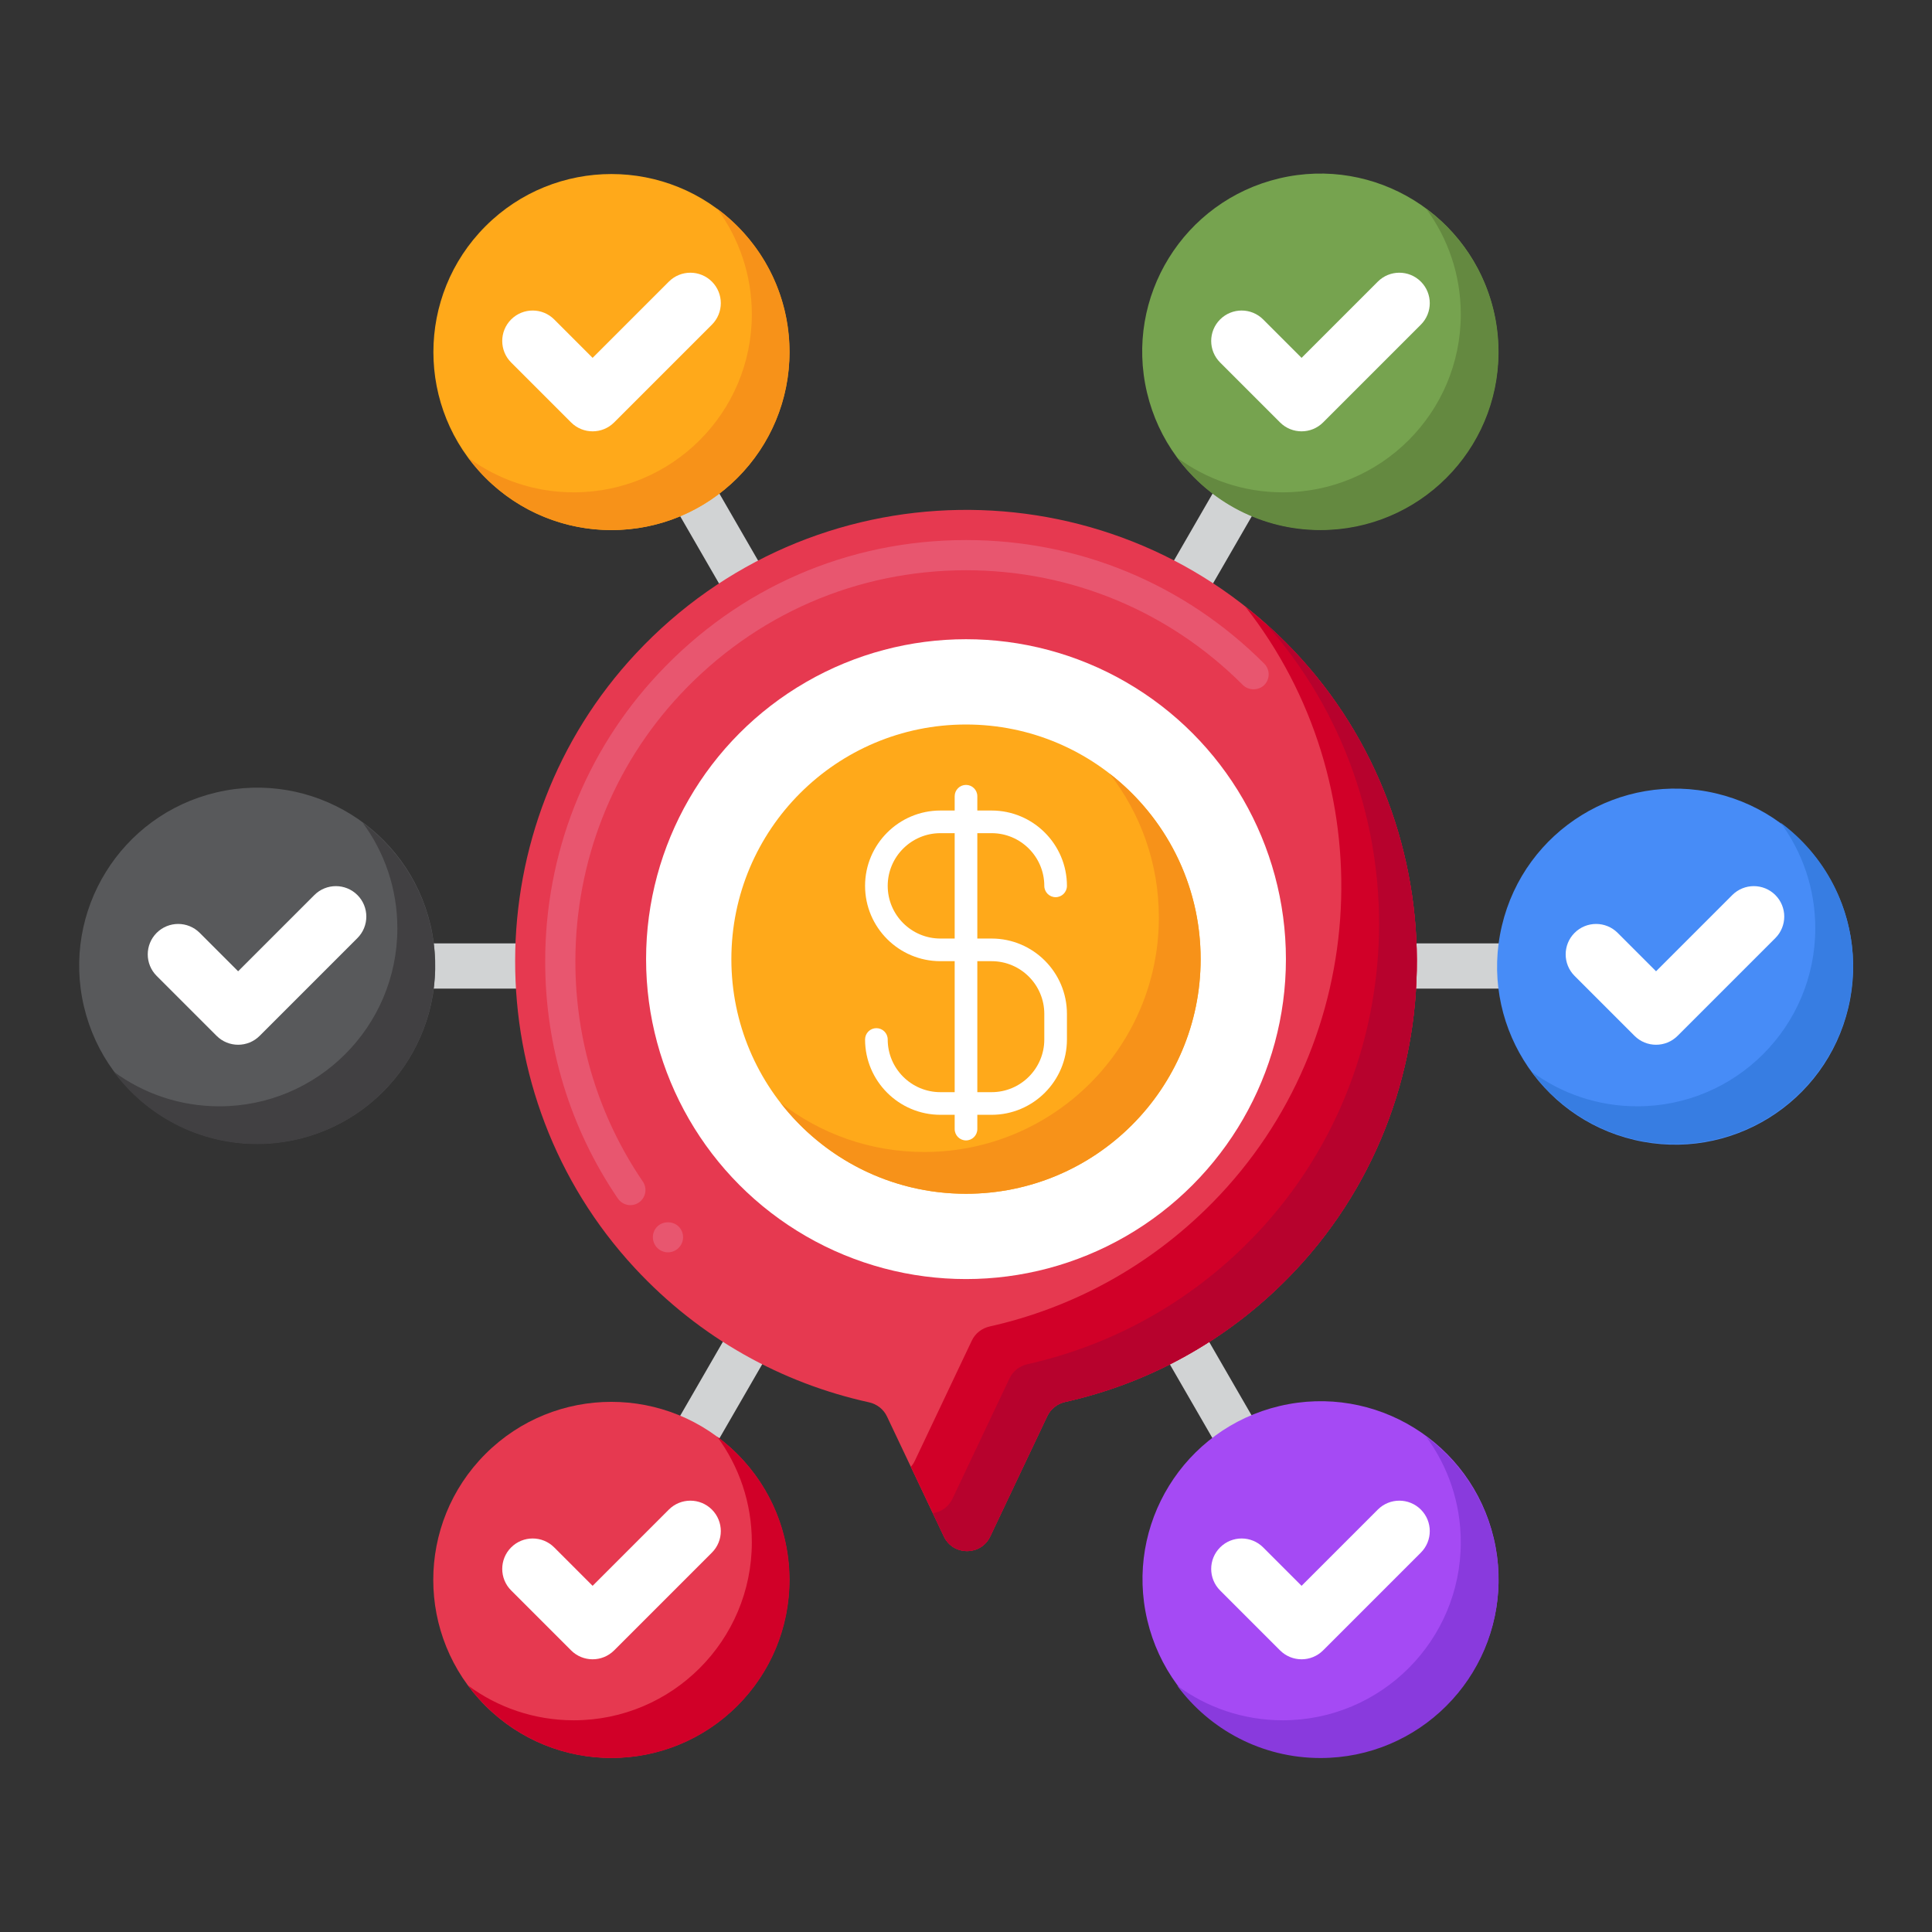
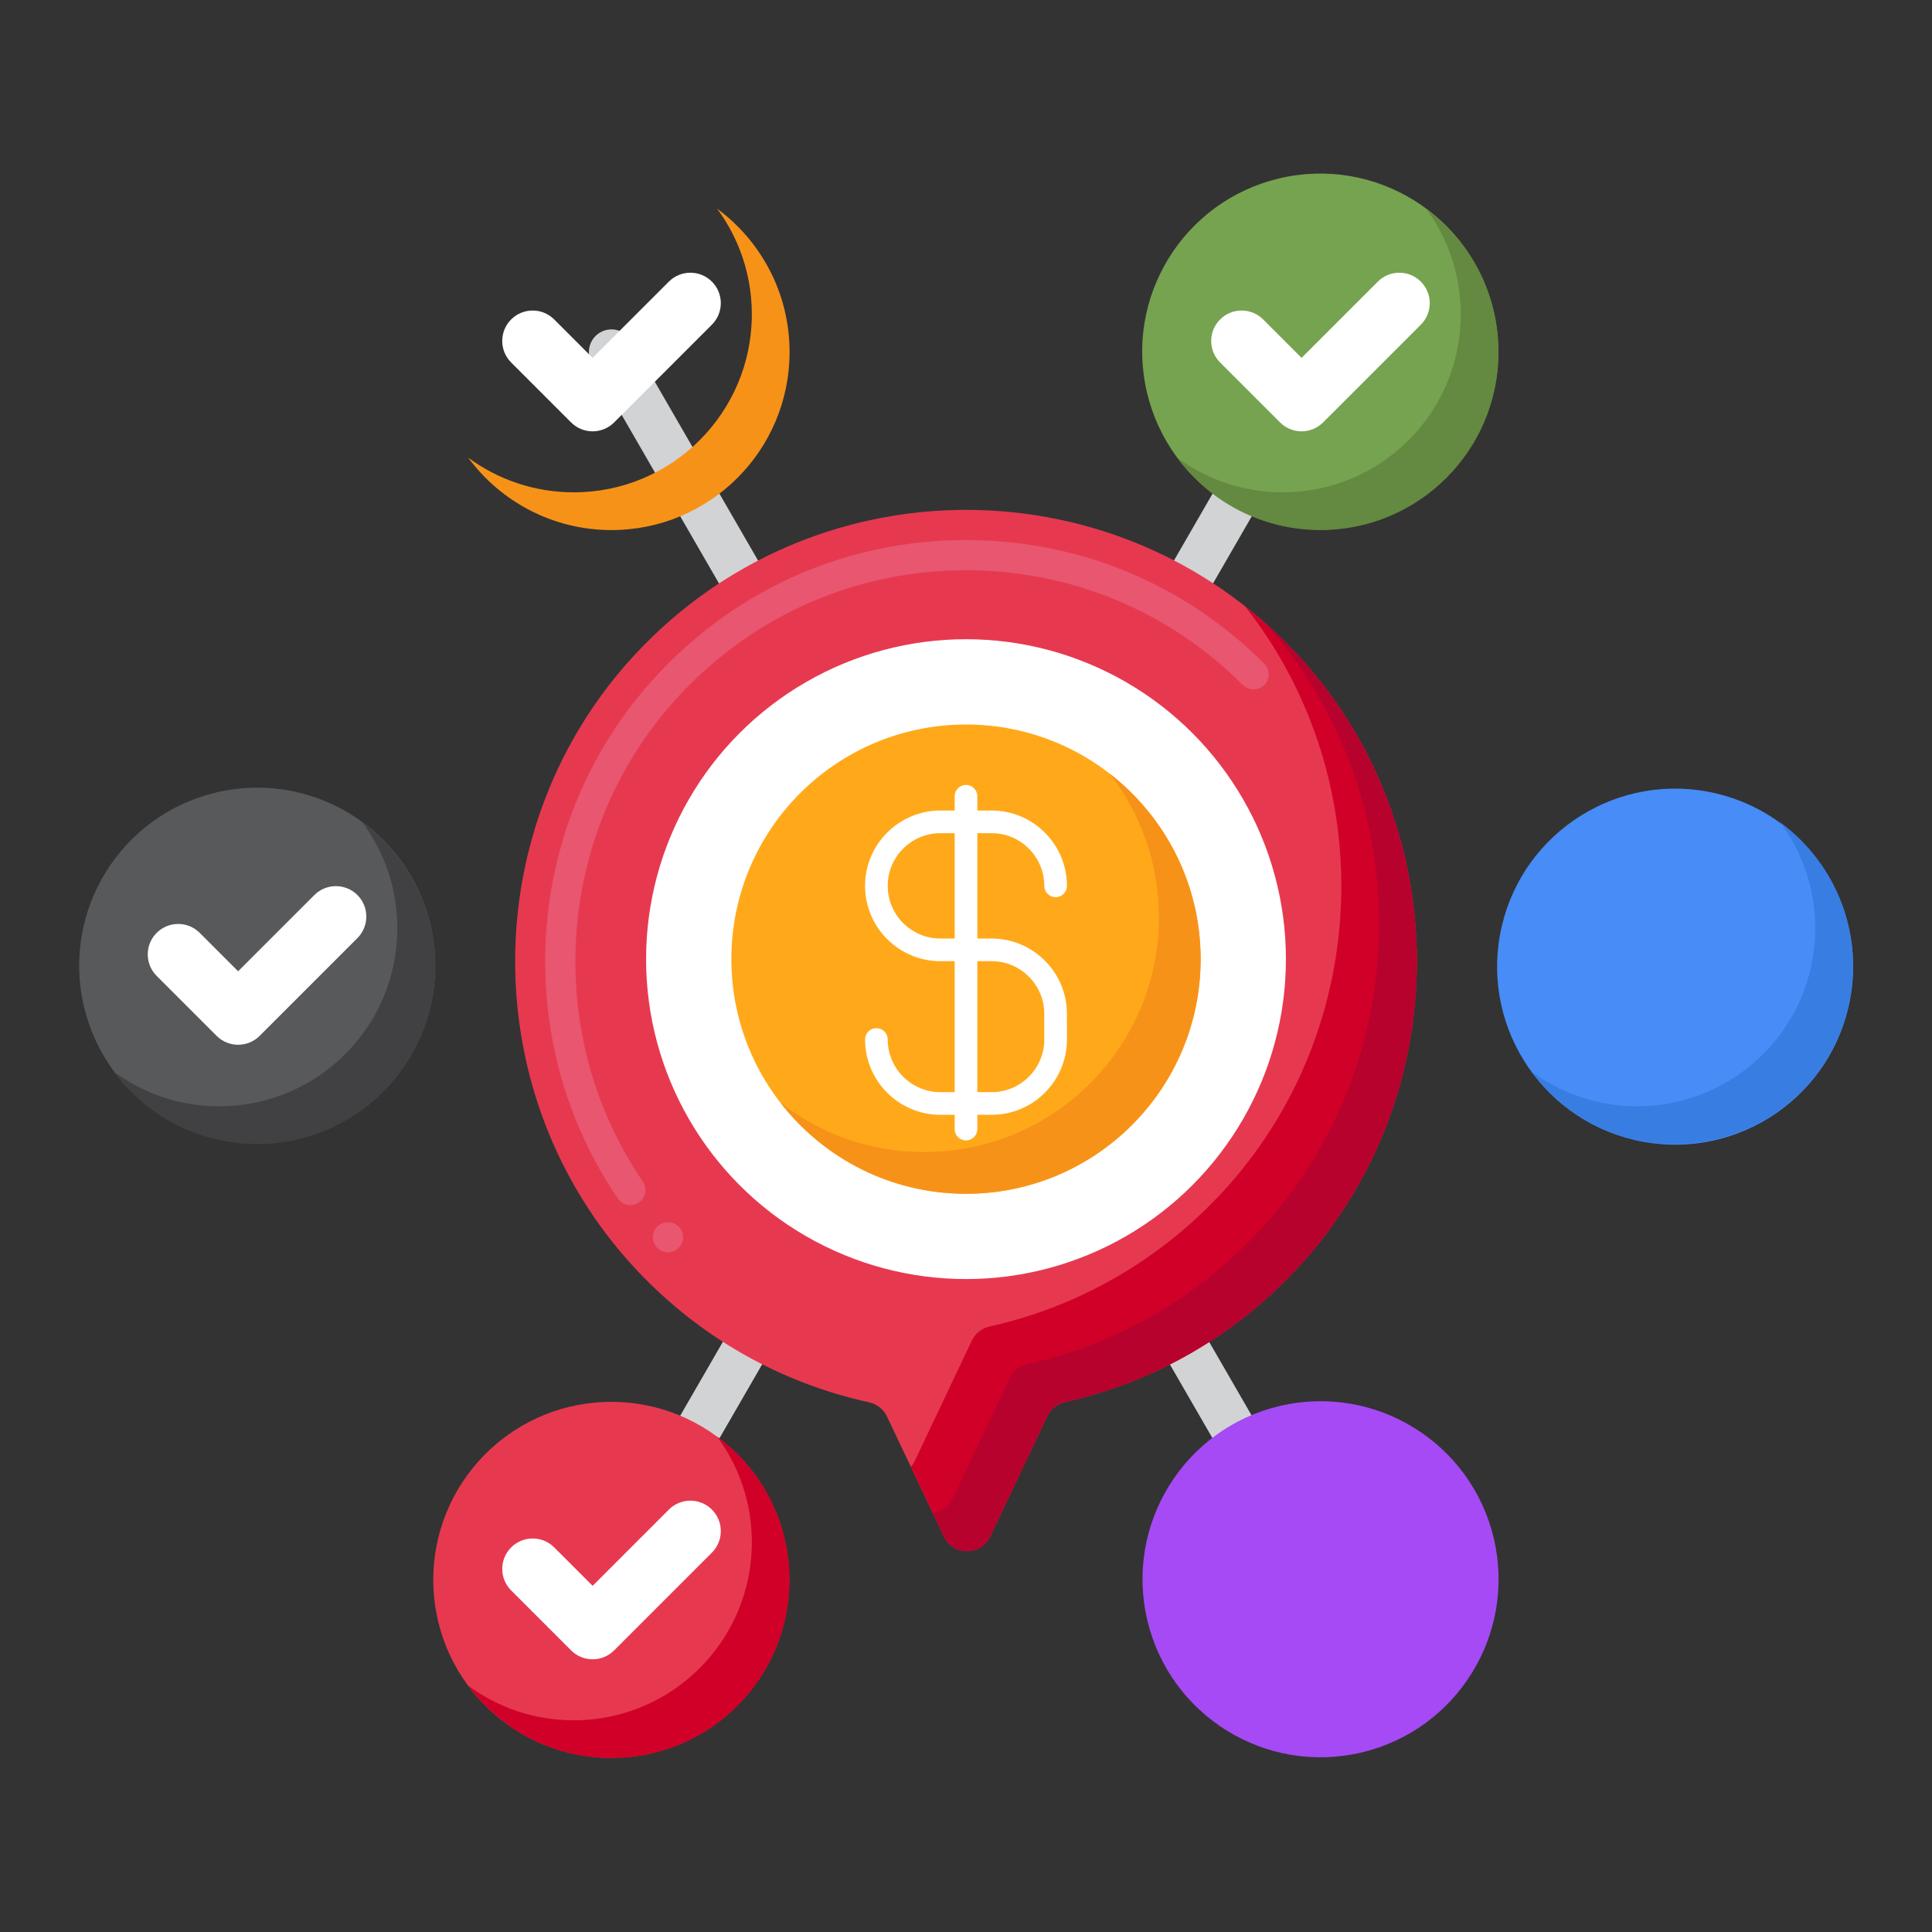
<svg xmlns="http://www.w3.org/2000/svg" id="Layer_1" enable-background="new 0 0 256 256" viewBox="0 0 256 256">
  <rect x="0" y="0" width="256" height="256" fill="#333333" stroke="none" />
  <g>
    <g>
      <g>
        <g>
          <g>
            <g>
              <g>
-                 <path d="m221.94 131h-187.88c-1.657 0-3-1.343-3-3s1.343-3 3-3h187.88c1.657 0 3 1.343 3 3s-1.342 3-3 3z" fill="#d1d3d4" />
-               </g>
+                 </g>
            </g>
            <g>
              <g>
                <path d="m174.974 212.355c-1.037 0-2.045-.538-2.601-1.5l-93.941-162.71c-.829-1.435-.337-3.27 1.098-4.098 1.438-.827 3.27-.335 4.098 1.098l93.941 162.71c.829 1.435.337 3.27-1.098 4.098-.473.273-.989.402-1.497.402z" fill="#d1d3d4" />
              </g>
            </g>
            <g>
              <g>
                <path d="m81.026 212.355c-.509 0-1.024-.129-1.497-.402-1.435-.829-1.927-2.663-1.098-4.098l93.941-162.71c.828-1.434 2.662-1.927 4.098-1.098 1.435.829 1.927 2.663 1.098 4.098l-93.941 162.71c-.556.962-1.564 1.5-2.601 1.5z" fill="#d1d3d4" />
              </g>
            </g>
            <g>
              <g>
                <ellipse cx="221.941" cy="128" fill="#478cf7" rx="23.592" ry="23.592" transform="matrix(.23 -.973 .973 .23 46.373 314.595)" />
              </g>
            </g>
            <g>
              <g>
                <ellipse cx="34.059" cy="128" fill="#58595b" rx="23.592" ry="23.592" transform="matrix(.973 -.23 .23 .973 -28.497 11.249)" />
              </g>
            </g>
            <g>
              <g>
                <ellipse cx="174.97" cy="46.645" fill="#76a34f" rx="23.592" ry="23.592" transform="matrix(.973 -.23 .23 .973 -6.036 41.448)" />
              </g>
            </g>
            <g>
              <g>
-                 <ellipse cx="81.03" cy="46.645" fill="#ffa91a" rx="23.592" ry="23.592" transform="matrix(.707 -.707 .707 .707 -9.25 70.959)" />
-               </g>
+                 </g>
            </g>
            <g>
              <g>
                <ellipse cx="174.97" cy="209.355" fill="#a54af4" rx="23.592" ry="23.592" transform="matrix(.973 -.23 .23 .973 -43.419 45.8)" />
              </g>
            </g>
            <g>
              <g>
                <ellipse cx="81.03" cy="209.355" fill="#e63950" rx="23.592" ry="23.592" transform="matrix(.707 -.707 .707 .707 -124.303 118.615)" />
              </g>
            </g>
            <g>
              <g>
                <g>
                  <path d="m48.054 109.005c2.889 3.915 4.598 8.755 4.598 13.995 0 13.03-10.563 23.592-23.592 23.592-5.239 0-10.08-1.708-13.995-4.598 4.296 5.821 11.204 9.598 18.995 9.598 13.03 0 23.592-10.563 23.592-23.592 0-7.79-3.777-14.699-9.598-18.995z" fill="#414042" />
                </g>
              </g>
              <g>
                <g>
                  <path d="m95.024 190.36c2.889 3.915 4.598 8.755 4.598 13.995 0 13.03-10.563 23.592-23.592 23.592-5.239 0-10.08-1.708-13.995-4.598 4.296 5.821 11.204 9.598 18.995 9.598 13.03 0 23.592-10.563 23.592-23.592 0-7.79-3.776-14.698-9.598-18.995z" fill="#d10028" />
                </g>
              </g>
              <g>
                <g>
                  <path d="m193.563 41.645c0 13.03-10.563 23.592-23.592 23.592-5.239 0-10.08-1.708-13.995-4.598 4.296 5.822 11.204 9.598 18.995 9.598 13.03 0 23.592-10.563 23.592-23.592 0-7.79-3.776-14.698-9.598-18.995 2.89 3.915 4.598 8.756 4.598 13.995z" fill="#648940" />
                </g>
              </g>
              <g>
                <g>
                  <path d="m235.936 109.005c2.889 3.915 4.598 8.755 4.598 13.995 0 13.03-10.563 23.592-23.592 23.592-5.239 0-10.08-1.708-13.995-4.598 4.296 5.821 11.204 9.598 18.995 9.598 13.03 0 23.592-10.563 23.592-23.592-.001-7.79-3.777-14.699-9.598-18.995z" fill="#377de2" />
                </g>
              </g>
              <g>
                <g>
-                   <path d="m188.965 190.36c2.889 3.915 4.598 8.755 4.598 13.995 0 13.03-10.563 23.592-23.592 23.592-5.239 0-10.08-1.708-13.995-4.598 4.296 5.822 11.204 9.598 18.995 9.598 13.03 0 23.592-10.563 23.592-23.592 0-7.79-3.776-14.698-9.598-18.995z" fill="#893add" />
-                 </g>
+                   </g>
              </g>
              <g>
                <g>
                  <path d="m95.024 27.65c2.889 3.915 4.598 8.755 4.598 13.995 0 13.03-10.563 23.592-23.592 23.592-5.239 0-10.08-1.708-13.995-4.598 4.296 5.821 11.204 9.598 18.995 9.598 13.03 0 23.592-10.563 23.592-23.592 0-7.791-3.776-14.699-9.598-18.995z" fill="#f79219" />
                </g>
              </g>
            </g>
            <g>
              <g>
                <g>
                  <path d="m78.524 57.154c-1.032 0-2.064-.394-2.852-1.181l-7.942-7.942c-1.575-1.575-1.575-4.128 0-5.704 1.575-1.574 4.128-1.574 5.704 0l5.09 5.091 10.102-10.102c1.575-1.574 4.128-1.574 5.704 0 1.575 1.575 1.575 4.128 0 5.704l-12.954 12.953c-.788.787-1.82 1.181-2.852 1.181z" fill="#fff" />
                </g>
              </g>
            </g>
            <g>
              <g>
                <g>
                  <path d="m31.553 138.435c-1.032 0-2.064-.394-2.852-1.181l-7.942-7.942c-1.575-1.575-1.575-4.128 0-5.704 1.575-1.574 4.128-1.574 5.704 0l5.09 5.091 10.102-10.102c1.575-1.574 4.128-1.574 5.704 0 1.575 1.575 1.575 4.128 0 5.704l-12.953 12.953c-.788.787-1.82 1.181-2.853 1.181z" fill="#fff" />
                </g>
              </g>
            </g>
            <g>
              <g>
                <g>
-                   <path d="m219.435 138.435c-1.032 0-2.064-.394-2.852-1.181l-7.942-7.942c-1.575-1.575-1.575-4.128 0-5.704 1.575-1.574 4.128-1.574 5.704 0l5.09 5.091 10.102-10.102c1.575-1.574 4.128-1.574 5.704 0 1.575 1.575 1.575 4.128 0 5.704l-12.954 12.953c-.788.787-1.82 1.181-2.852 1.181z" fill="#fff" />
-                 </g>
+                   </g>
              </g>
            </g>
            <g>
              <g>
                <g>
                  <path d="m172.465 57.154c-1.032 0-2.064-.394-2.852-1.181l-7.942-7.942c-1.575-1.575-1.575-4.128 0-5.704 1.575-1.574 4.128-1.574 5.704 0l5.09 5.091 10.102-10.102c1.575-1.574 4.128-1.574 5.704 0 1.575 1.575 1.575 4.128 0 5.704l-12.953 12.953c-.789.787-1.821 1.181-2.853 1.181z" fill="#fff" />
                </g>
              </g>
            </g>
            <g>
              <g>
                <g>
                  <path d="m78.524 219.865c-1.032 0-2.064-.394-2.852-1.181l-7.942-7.942c-1.575-1.575-1.575-4.128 0-5.704 1.575-1.574 4.128-1.574 5.704 0l5.09 5.091 10.102-10.102c1.575-1.574 4.128-1.574 5.704 0 1.575 1.575 1.575 4.128 0 5.704l-12.953 12.953c-.789.787-1.821 1.181-2.853 1.181z" fill="#fff" />
                </g>
              </g>
            </g>
            <g>
              <g>
                <g>
-                   <path d="m172.465 219.865c-1.032 0-2.064-.394-2.852-1.181l-7.942-7.942c-1.575-1.575-1.575-4.128 0-5.704 1.575-1.574 4.128-1.574 5.704 0l5.09 5.091 10.102-10.102c1.575-1.574 4.128-1.574 5.704 0 1.575 1.575 1.575 4.128 0 5.704l-12.953 12.953c-.789.787-1.821 1.181-2.853 1.181z" fill="#fff" />
-                 </g>
+                   </g>
              </g>
            </g>
          </g>
        </g>
      </g>
      <g>
        <g>
          <g>
            <g>
              <path d="m141.145 185.763c10.845-2.427 21.145-7.901 29.532-16.426 22.879-23.254 22.731-61.14-.321-84.223-23.848-23.88-62.849-23.393-86.078 1.462-21.292 22.782-21.368 58.572-.169 81.44 8.664 9.346 19.548 15.275 31.03 17.795 1.042.229 1.929.907 2.386 1.871l7.54 15.905c1.228 2.591 4.915 2.591 6.143 0l7.565-15.957c.455-.959 1.335-1.635 2.372-1.867z" fill="#e63950" />
            </g>
          </g>
        </g>
        <g>
          <g>
            <g>
              <path d="m88.51 165.94c-.56 0-1.09-.24-1.47-.64 0-.01 0-.01-.01-.01-.351-.4-.54-.9-.521-1.43.021-.54.25-1.03.64-1.39.78-.72 2.11-.67 2.83.11.75.81.7 2.07-.109 2.82-.37.35-.86.54-1.36.54zm-4.98-6.25c-.66 0-1.28-.33-1.66-.88-6.301-9.25-9.63-20.12-9.63-31.42 0-14.24 5.31-27.77 14.96-38.08 10.69-11.45 25.18-17.75 40.8-17.75h.04c14.92 0 28.939 5.82 39.479 16.38.78.78.78 2.05 0 2.83-.75.75-2.069.75-2.83 0-9.79-9.8-22.81-15.2-36.67-15.21-14.5.01-27.96 5.86-37.899 16.48-8.95 9.57-13.87 22.12-13.88 35.35 0 10.49 3.09 20.58 8.93 29.16.01.01.01.01.01.01.62.91.38 2.16-.53 2.78-.331.23-.72.35-1.12.35z" fill="#e8566f" />
            </g>
          </g>
        </g>
        <g>
          <g>
            <g>
              <path d="m170.356 85.114c-1.71-1.712-3.505-3.284-5.359-4.746 18.297 23.257 16.9 57.402-4.32 78.969-8.387 8.524-18.687 13.999-29.532 16.426-1.036.232-1.917.908-2.372 1.868l-7.565 15.957c-.14.296-.316.554-.513.782l4.37 9.218c1.228 2.591 4.915 2.591 6.143 0l7.565-15.957c.455-.96 1.336-1.636 2.372-1.868 10.845-2.427 21.145-7.901 29.532-16.426 22.879-23.254 22.73-61.14-.321-84.223z" fill="#d10028" />
            </g>
          </g>
        </g>
        <g>
          <g>
            <g>
              <path d="m170.356 85.114c-.853-.854-1.73-1.668-2.62-2.459 20.644 23.242 20 59.261-2.059 81.682-8.387 8.524-18.687 13.999-29.532 16.426-1.036.232-1.917.908-2.372 1.868l-7.565 15.957c-.536 1.132-1.542 1.769-2.607 1.912l1.464 3.088c1.228 2.591 4.915 2.591 6.143 0l7.565-15.957c.455-.96 1.336-1.636 2.372-1.868 10.845-2.427 21.145-7.901 29.532-16.426 22.879-23.254 22.73-61.14-.321-84.223z" fill="#b7022d" />
            </g>
          </g>
        </g>
      </g>
    </g>
    <g>
      <g>
        <g>
          <g>
            <g>
              <circle cx="128" cy="127.091" fill="#fff" r="42.391" />
            </g>
          </g>
        </g>
        <g>
          <g>
            <g>
              <circle cx="128" cy="127.091" fill="#ffa91a" r="31.09" />
            </g>
          </g>
        </g>
        <g>
          <g>
            <path d="m147.037 102.519c4.082 5.261 6.519 11.863 6.519 19.037 0 17.171-13.919 31.09-31.09 31.09-7.175 0-13.776-2.437-19.037-6.519 5.687 7.33 14.575 12.053 24.571 12.053 17.171 0 31.09-13.92 31.09-31.09 0-9.995-4.723-18.883-12.053-24.571z" fill="#f79219" />
          </g>
        </g>
        <g>
          <g>
            <g>
              <path d="m131.393 147.717h-6.785c-5.504 0-9.982-4.478-9.982-9.981 0-.829.672-1.5 1.5-1.5s1.5.671 1.5 1.5c0 3.85 3.132 6.981 6.982 6.981h6.785c3.851 0 6.982-3.132 6.982-6.981v-3.393c0-3.85-3.132-6.982-6.982-6.982h-6.785c-5.504 0-9.982-4.478-9.982-9.981s4.479-9.982 9.982-9.982h6.785c5.504 0 9.982 4.478 9.982 9.982 0 .829-.672 1.5-1.5 1.5s-1.5-.671-1.5-1.5c0-3.85-3.132-6.982-6.982-6.982h-6.785c-3.851 0-6.982 3.132-6.982 6.982s3.132 6.981 6.982 6.981h6.785c5.504 0 9.982 4.478 9.982 9.982v3.393c0 5.504-4.479 9.981-9.982 9.981z" fill="#fff" />
            </g>
          </g>
          <g>
            <g>
              <path d="m128 151.11c-.828 0-1.5-.671-1.5-1.5v-44.105c0-.829.672-1.5 1.5-1.5s1.5.671 1.5 1.5v44.105c0 .829-.672 1.5-1.5 1.5z" fill="#fff" />
            </g>
          </g>
        </g>
      </g>
    </g>
  </g>
</svg>